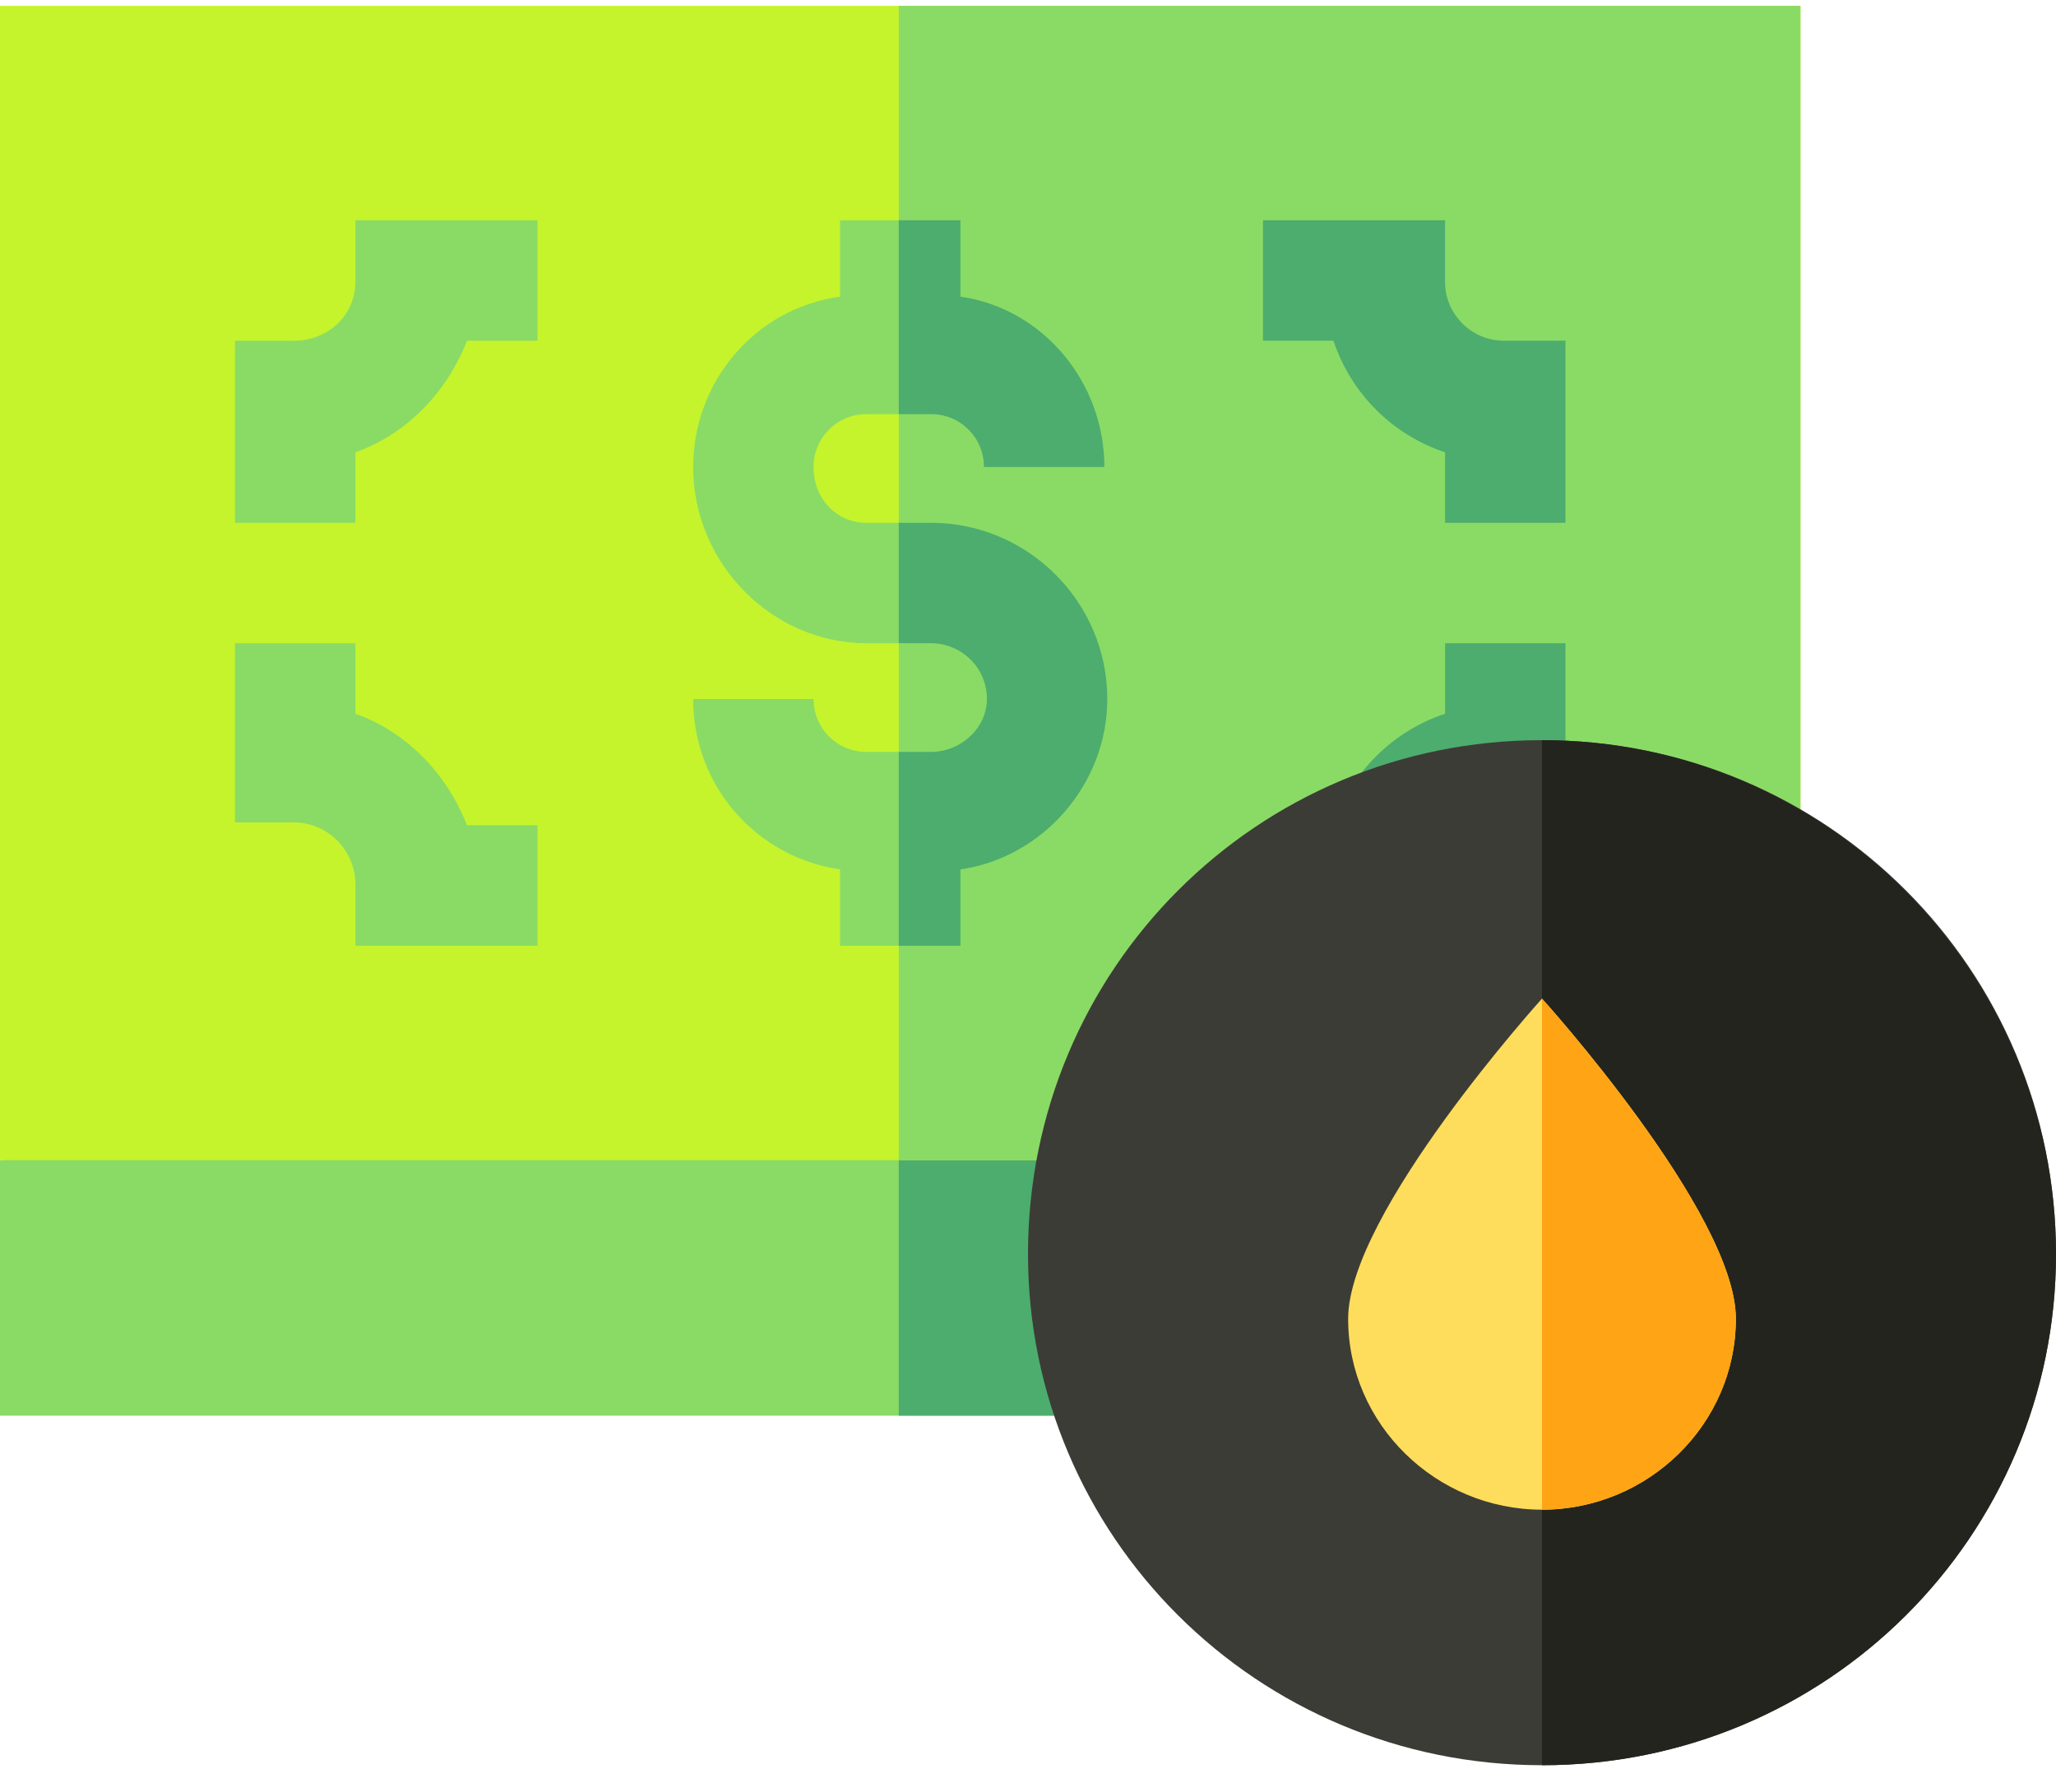
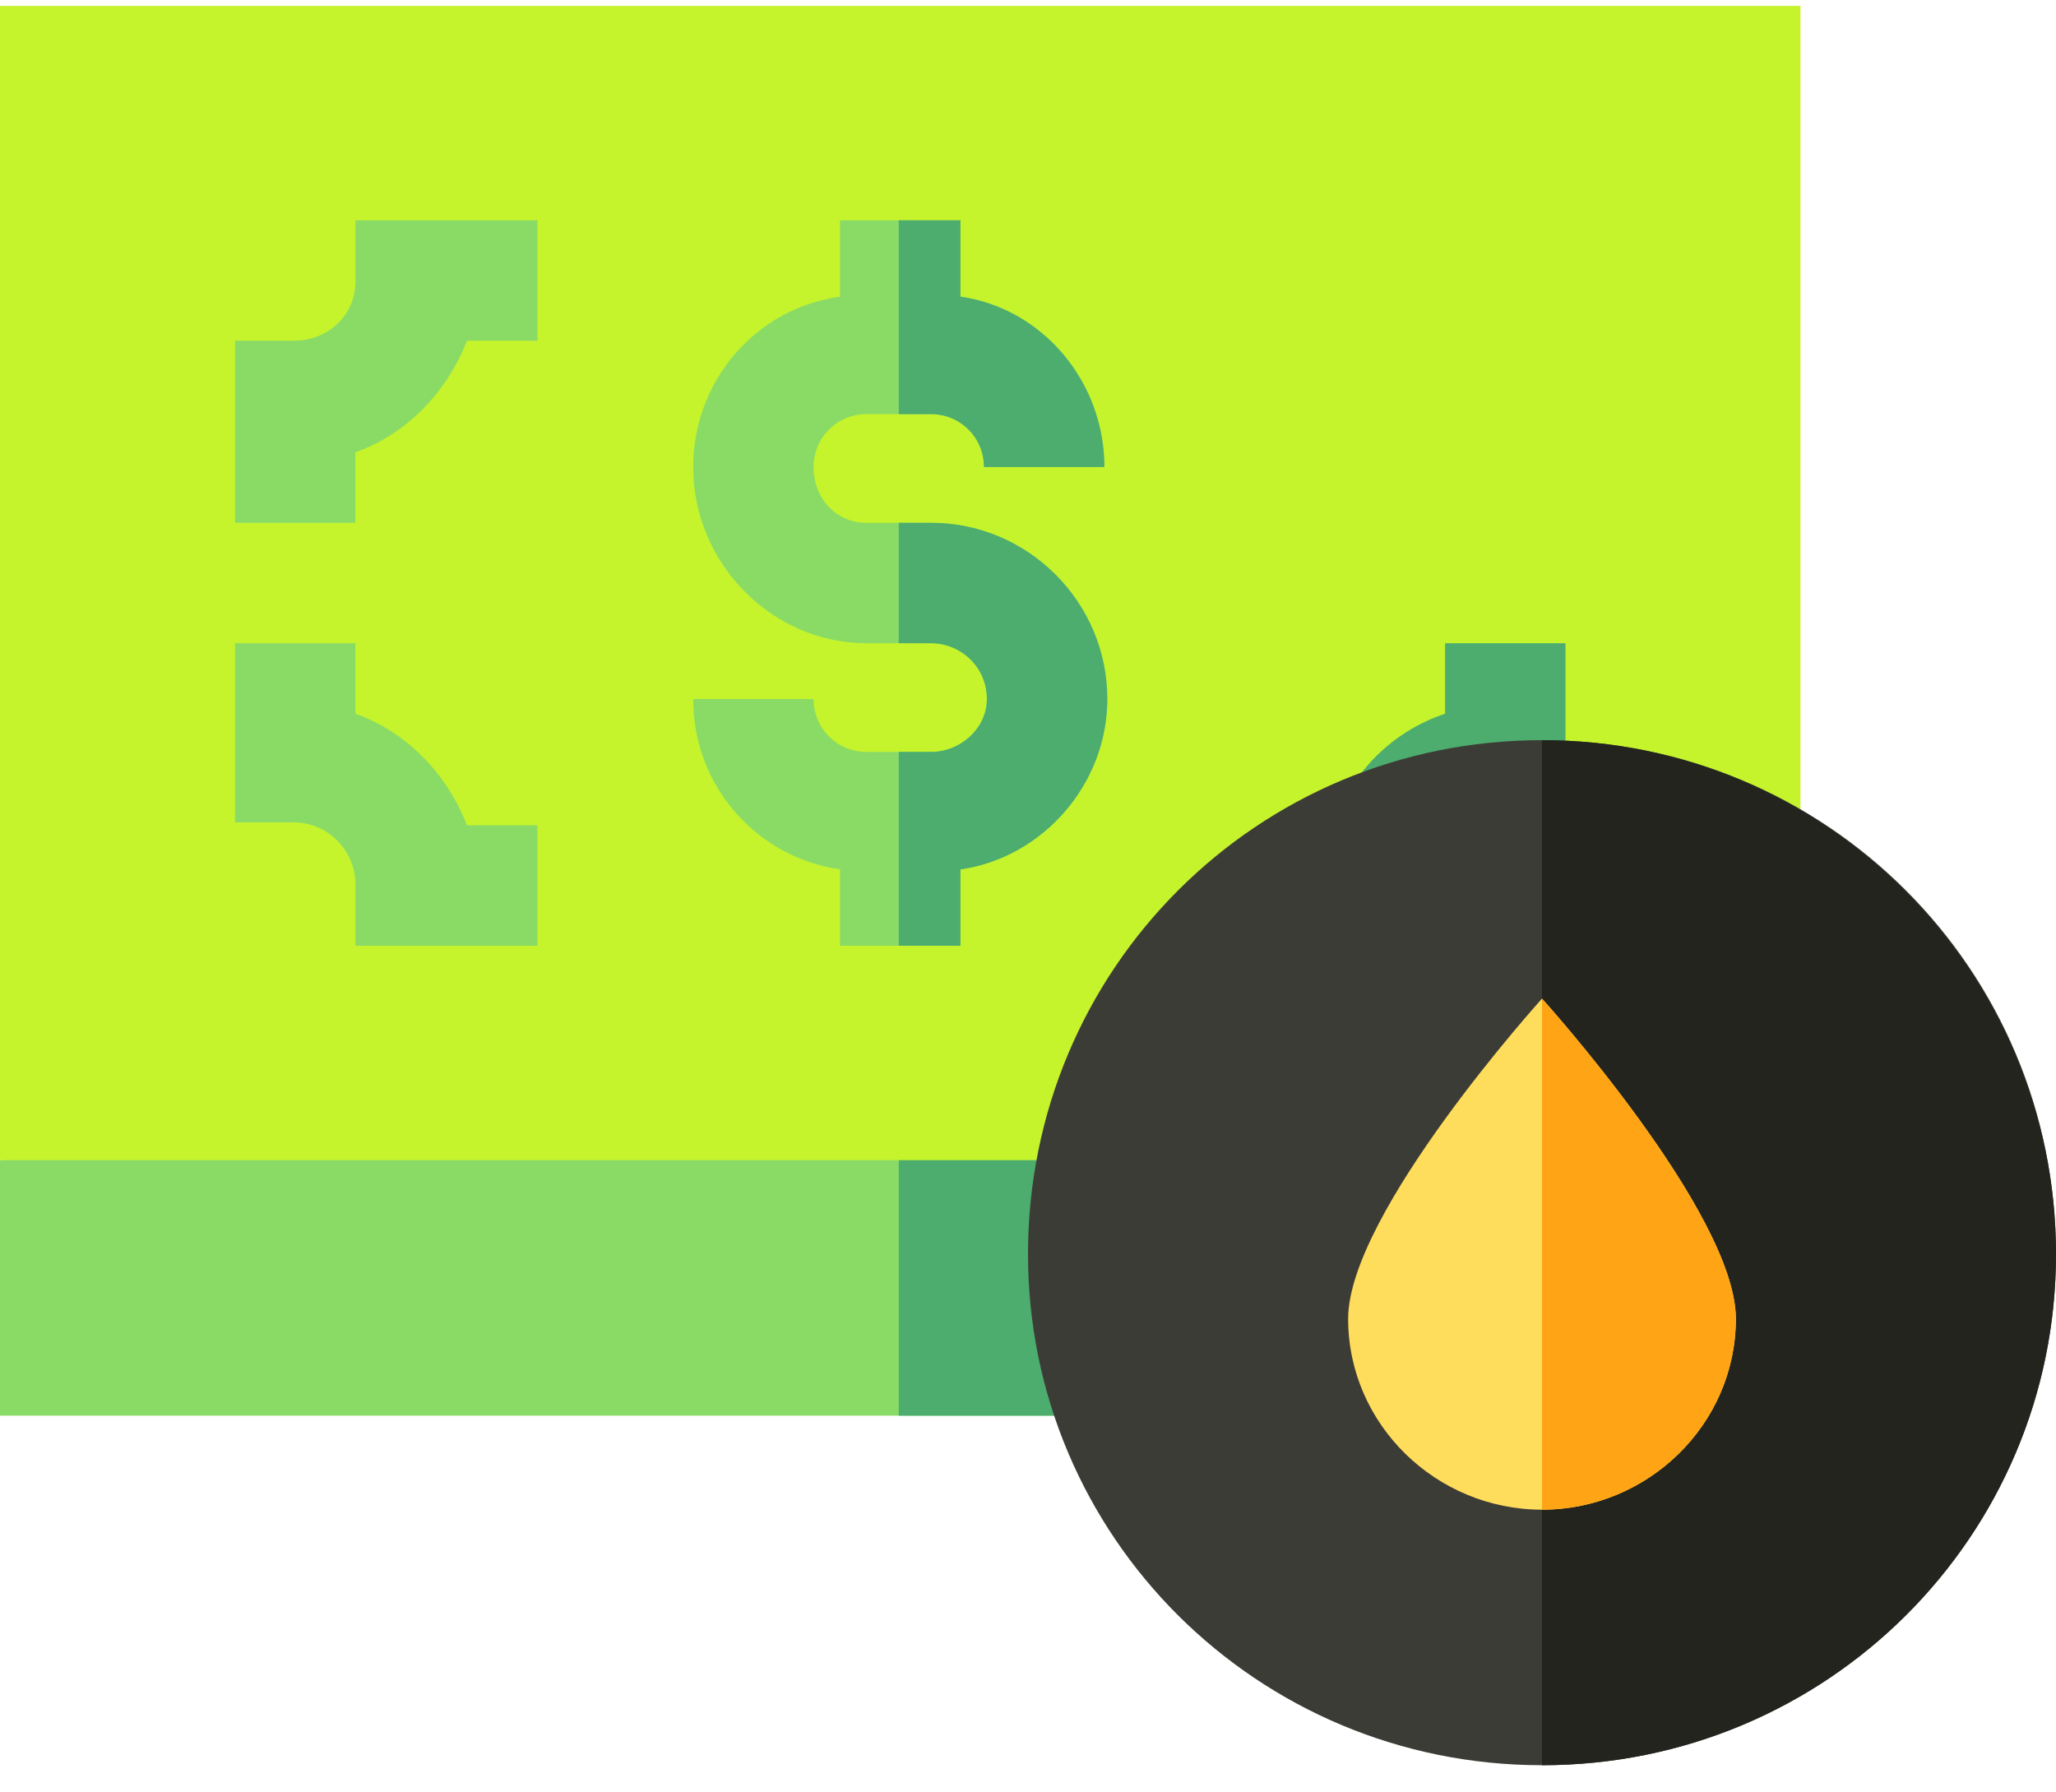
<svg xmlns="http://www.w3.org/2000/svg" version="1.2" viewBox="0 0 70 61" width="70" height="61">
  <style>.a{fill:#8adb65}.b{fill:#4cad6e}.c{fill:#c5f42d}.d{fill:#3c3c36}.e{fill:#24241e}.f{fill:#ffdd5c}.g{fill:#ffa515}</style>
  <path class="a" d="m61.3 39.5v8.7h-61.3v-8.7l30.6-2.6z" />
  <path class="b" d="m61.3 39.5v8.7h-30.7v-11.3z" />
  <path fill-rule="evenodd" class="c" d="m61.3 0.2v39.3h-61.3v-39.3z" />
-   <path fill-rule="evenodd" class="a" d="m61.3 0.2v39.3h-30.7v-39.3z" />
  <path class="a" d="m37.7 23.8c0 2.9-2.2 5.4-5 5.8v2.6h-4.1v-2.6c-2.8-0.4-5-2.8-5-5.8h4.1c0 1 0.8 1.8 1.8 1.8h2.2c1 0 1.9-0.8 1.9-1.8 0-1.1-0.9-1.9-1.9-1.9h-2.2c-3.2 0-5.9-2.7-5.9-6 0-2.9 2.1-5.4 5-5.8v-2.6h4.1v2.6c2.8 0.4 4.9 2.9 4.9 5.8h-4.1c0-1-0.8-1.8-1.8-1.8h-2.2c-1 0-1.8 0.8-1.8 1.8 0 1.1 0.8 1.9 1.8 1.9h2.2c3.3 0 6 2.7 6 6z" />
  <path class="b" d="m37.7 23.8c0 2.9-2.2 5.4-5 5.8v2.6h-2.1v-6.6h1.1c1 0 1.9-0.8 1.9-1.8 0-1.1-0.9-1.9-1.9-1.9h-1.1v-4.1h1.1c3.3 0 6 2.7 6 6z" />
  <path class="b" d="m31.7 14.1h-1.1v-6.6h2.1v2.6c2.8 0.4 4.9 2.9 4.9 5.8h-4.1c0-1-0.8-1.8-1.8-1.8z" />
-   <path class="b" d="m51.2 11.6c-1.1 0-2-0.9-2-2v-2.1h-6.2v4.1h2.4c0.6 1.8 2 3.2 3.8 3.8v2.4h4.1v-6.2z" />
  <path class="a" d="m12.1 9.6c0 1.1-0.9 2-2.1 2h-2v6.2h4.1v-2.4c1.7-0.6 3.1-2 3.8-3.8h2.4v-4.1h-6.2z" />
  <path class="a" d="m12.1 24.3v-2.4h-4.1v6.1h2c1.2 0 2.1 1 2.1 2.1v2.1h6.2v-4.1h-2.4c-0.7-1.8-2.1-3.2-3.8-3.8z" />
  <path class="b" d="m49.2 24.3c-1.8 0.6-3.2 2-3.8 3.8h-2.4v4.1h6.2v-2.1c0-1.1 0.9-2.1 2-2.1h2.1v-6.1h-4.1z" />
  <path fill-rule="evenodd" class="d" d="m52.5 60.1c-9.7 0-17.5-7.8-17.5-17.4 0-9.7 7.8-17.5 17.5-17.5 9.7 0 17.5 7.8 17.5 17.5 0 9.6-7.8 17.4-17.5 17.4z" />
  <path class="e" d="m70 42.7c0 9.6-7.8 17.4-17.5 17.4v-34.9c9.7 0 17.5 7.9 17.5 17.5z" />
  <path class="f" d="m59.1 44.9c0 3.6-3 6.5-6.6 6.5-3.6 0-6.6-2.9-6.6-6.5 0-3.6 6.6-10.9 6.6-10.9 0 0 6.6 7.3 6.6 10.9z" />
  <path class="g" d="m59.1 44.9c0 3.6-3 6.5-6.6 6.5v-17.4c0 0 6.6 7.3 6.6 10.9z" />
</svg>